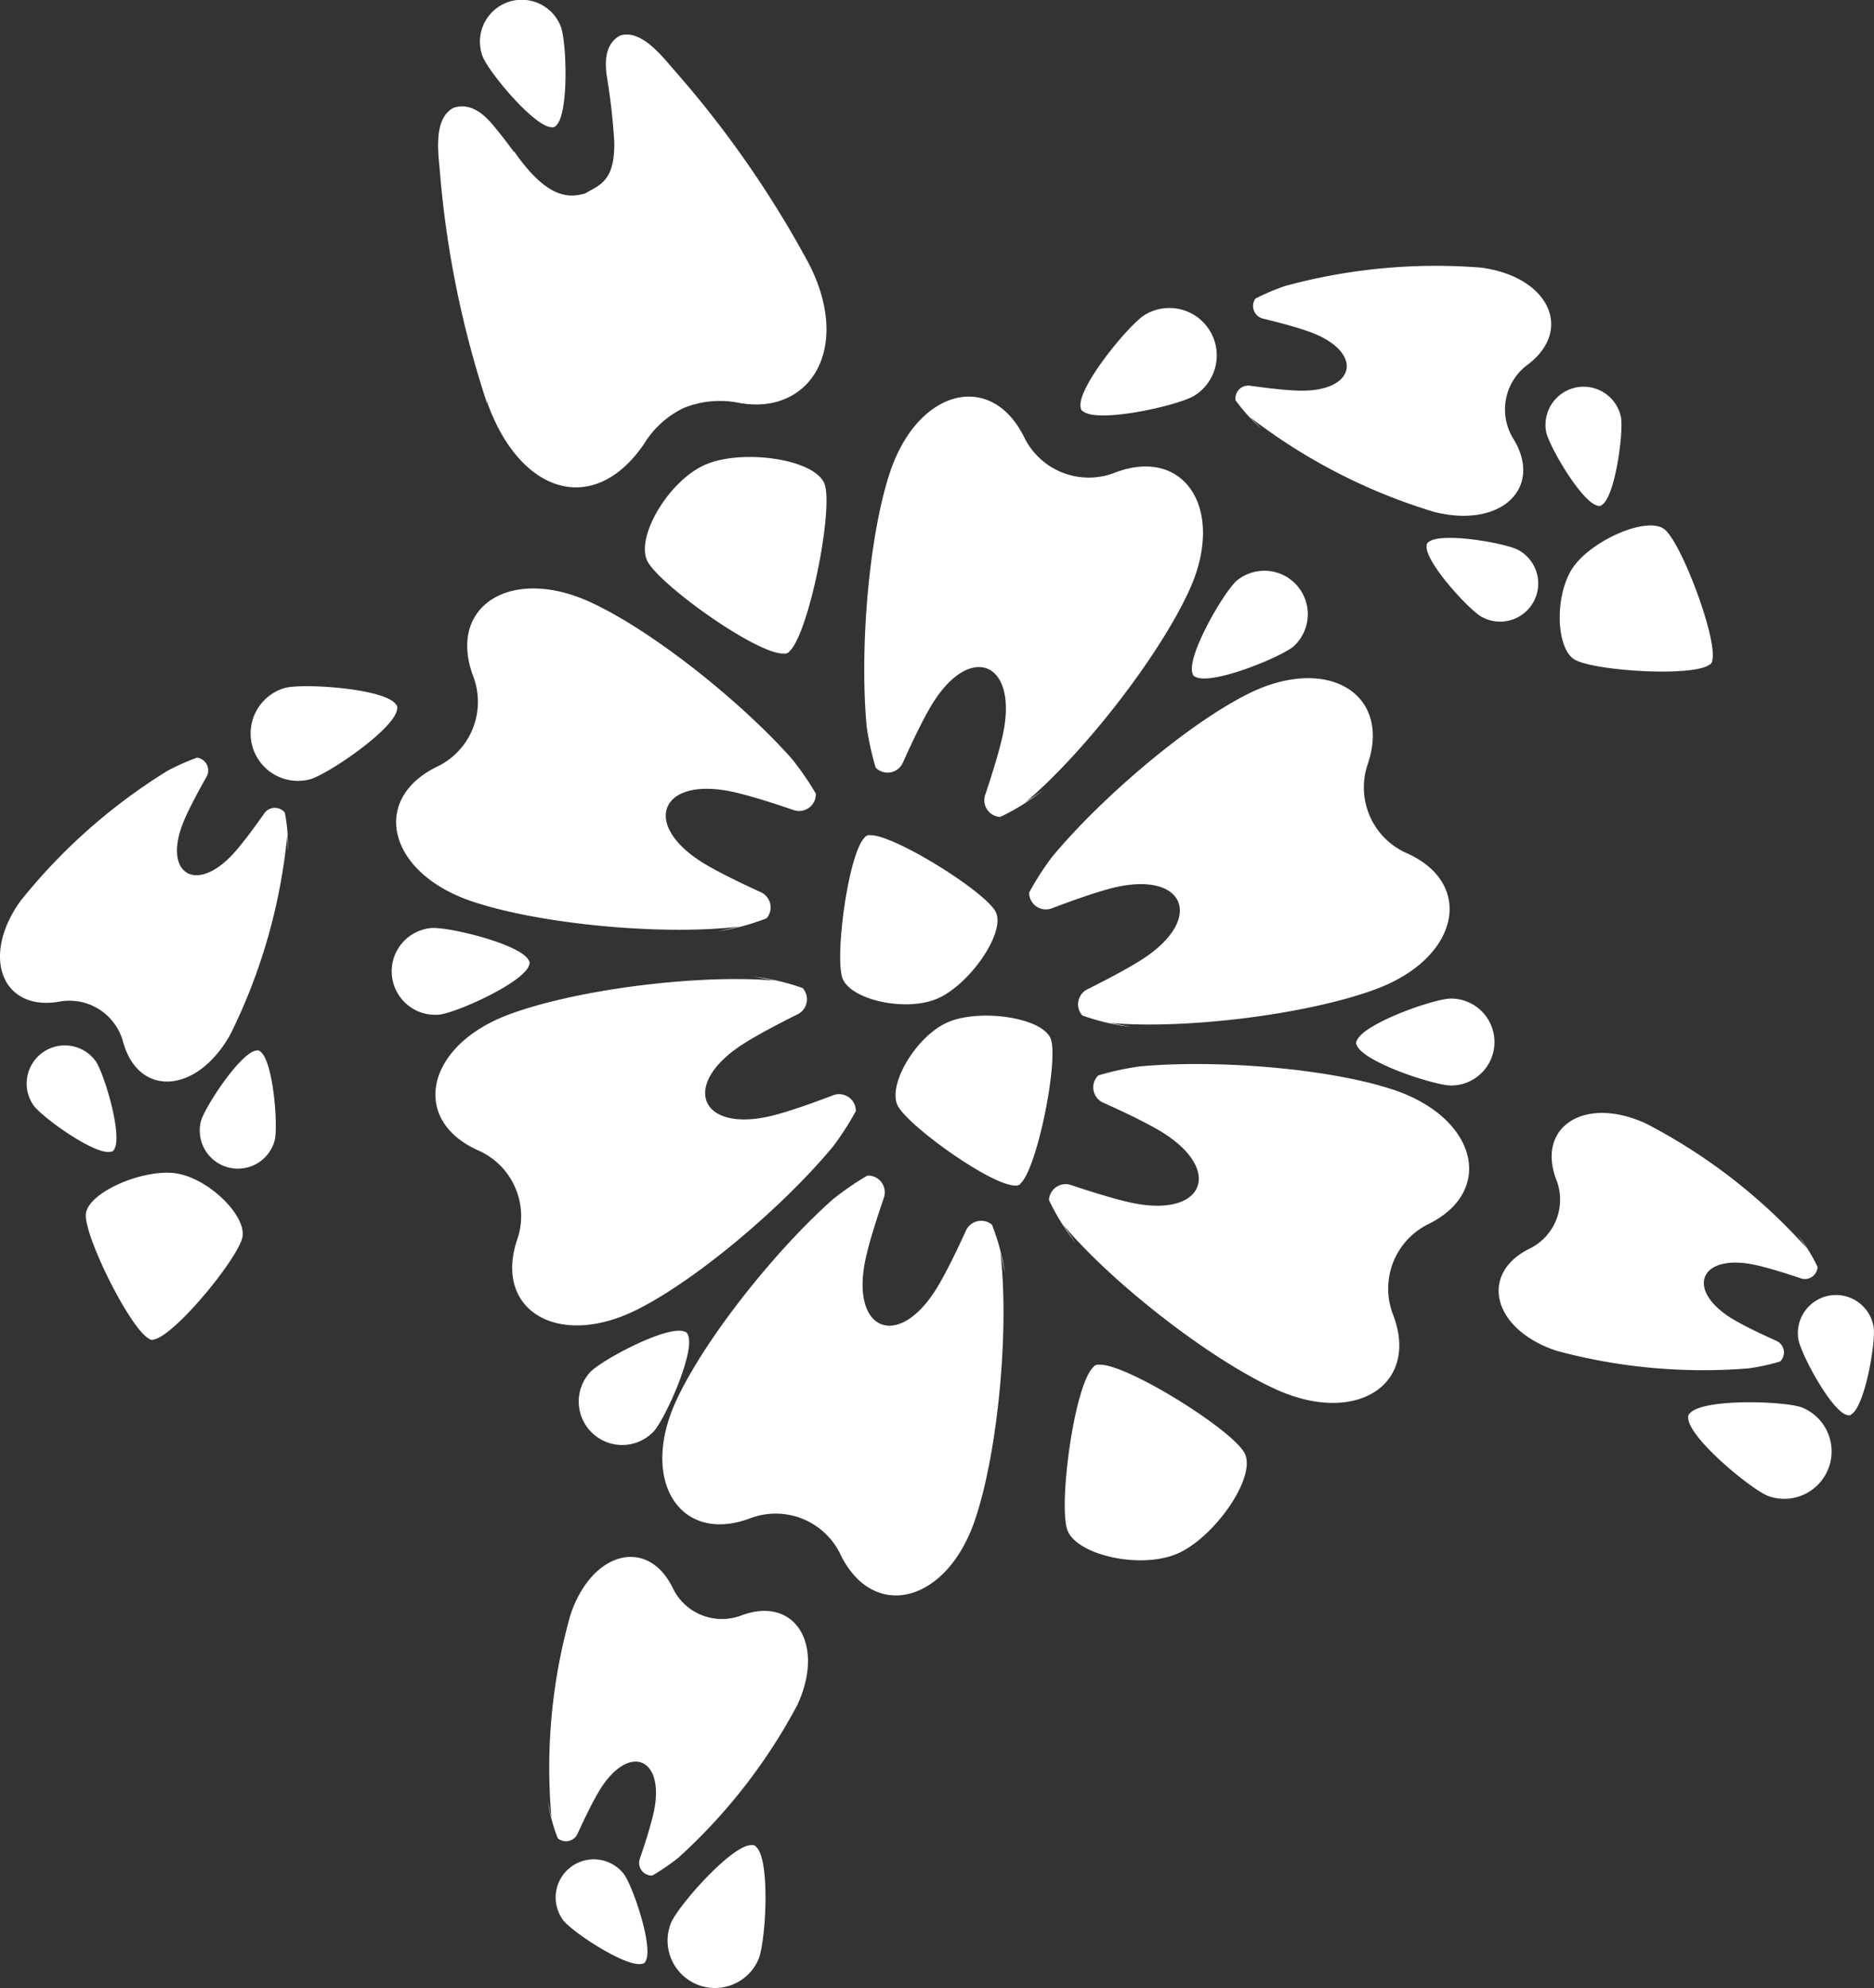
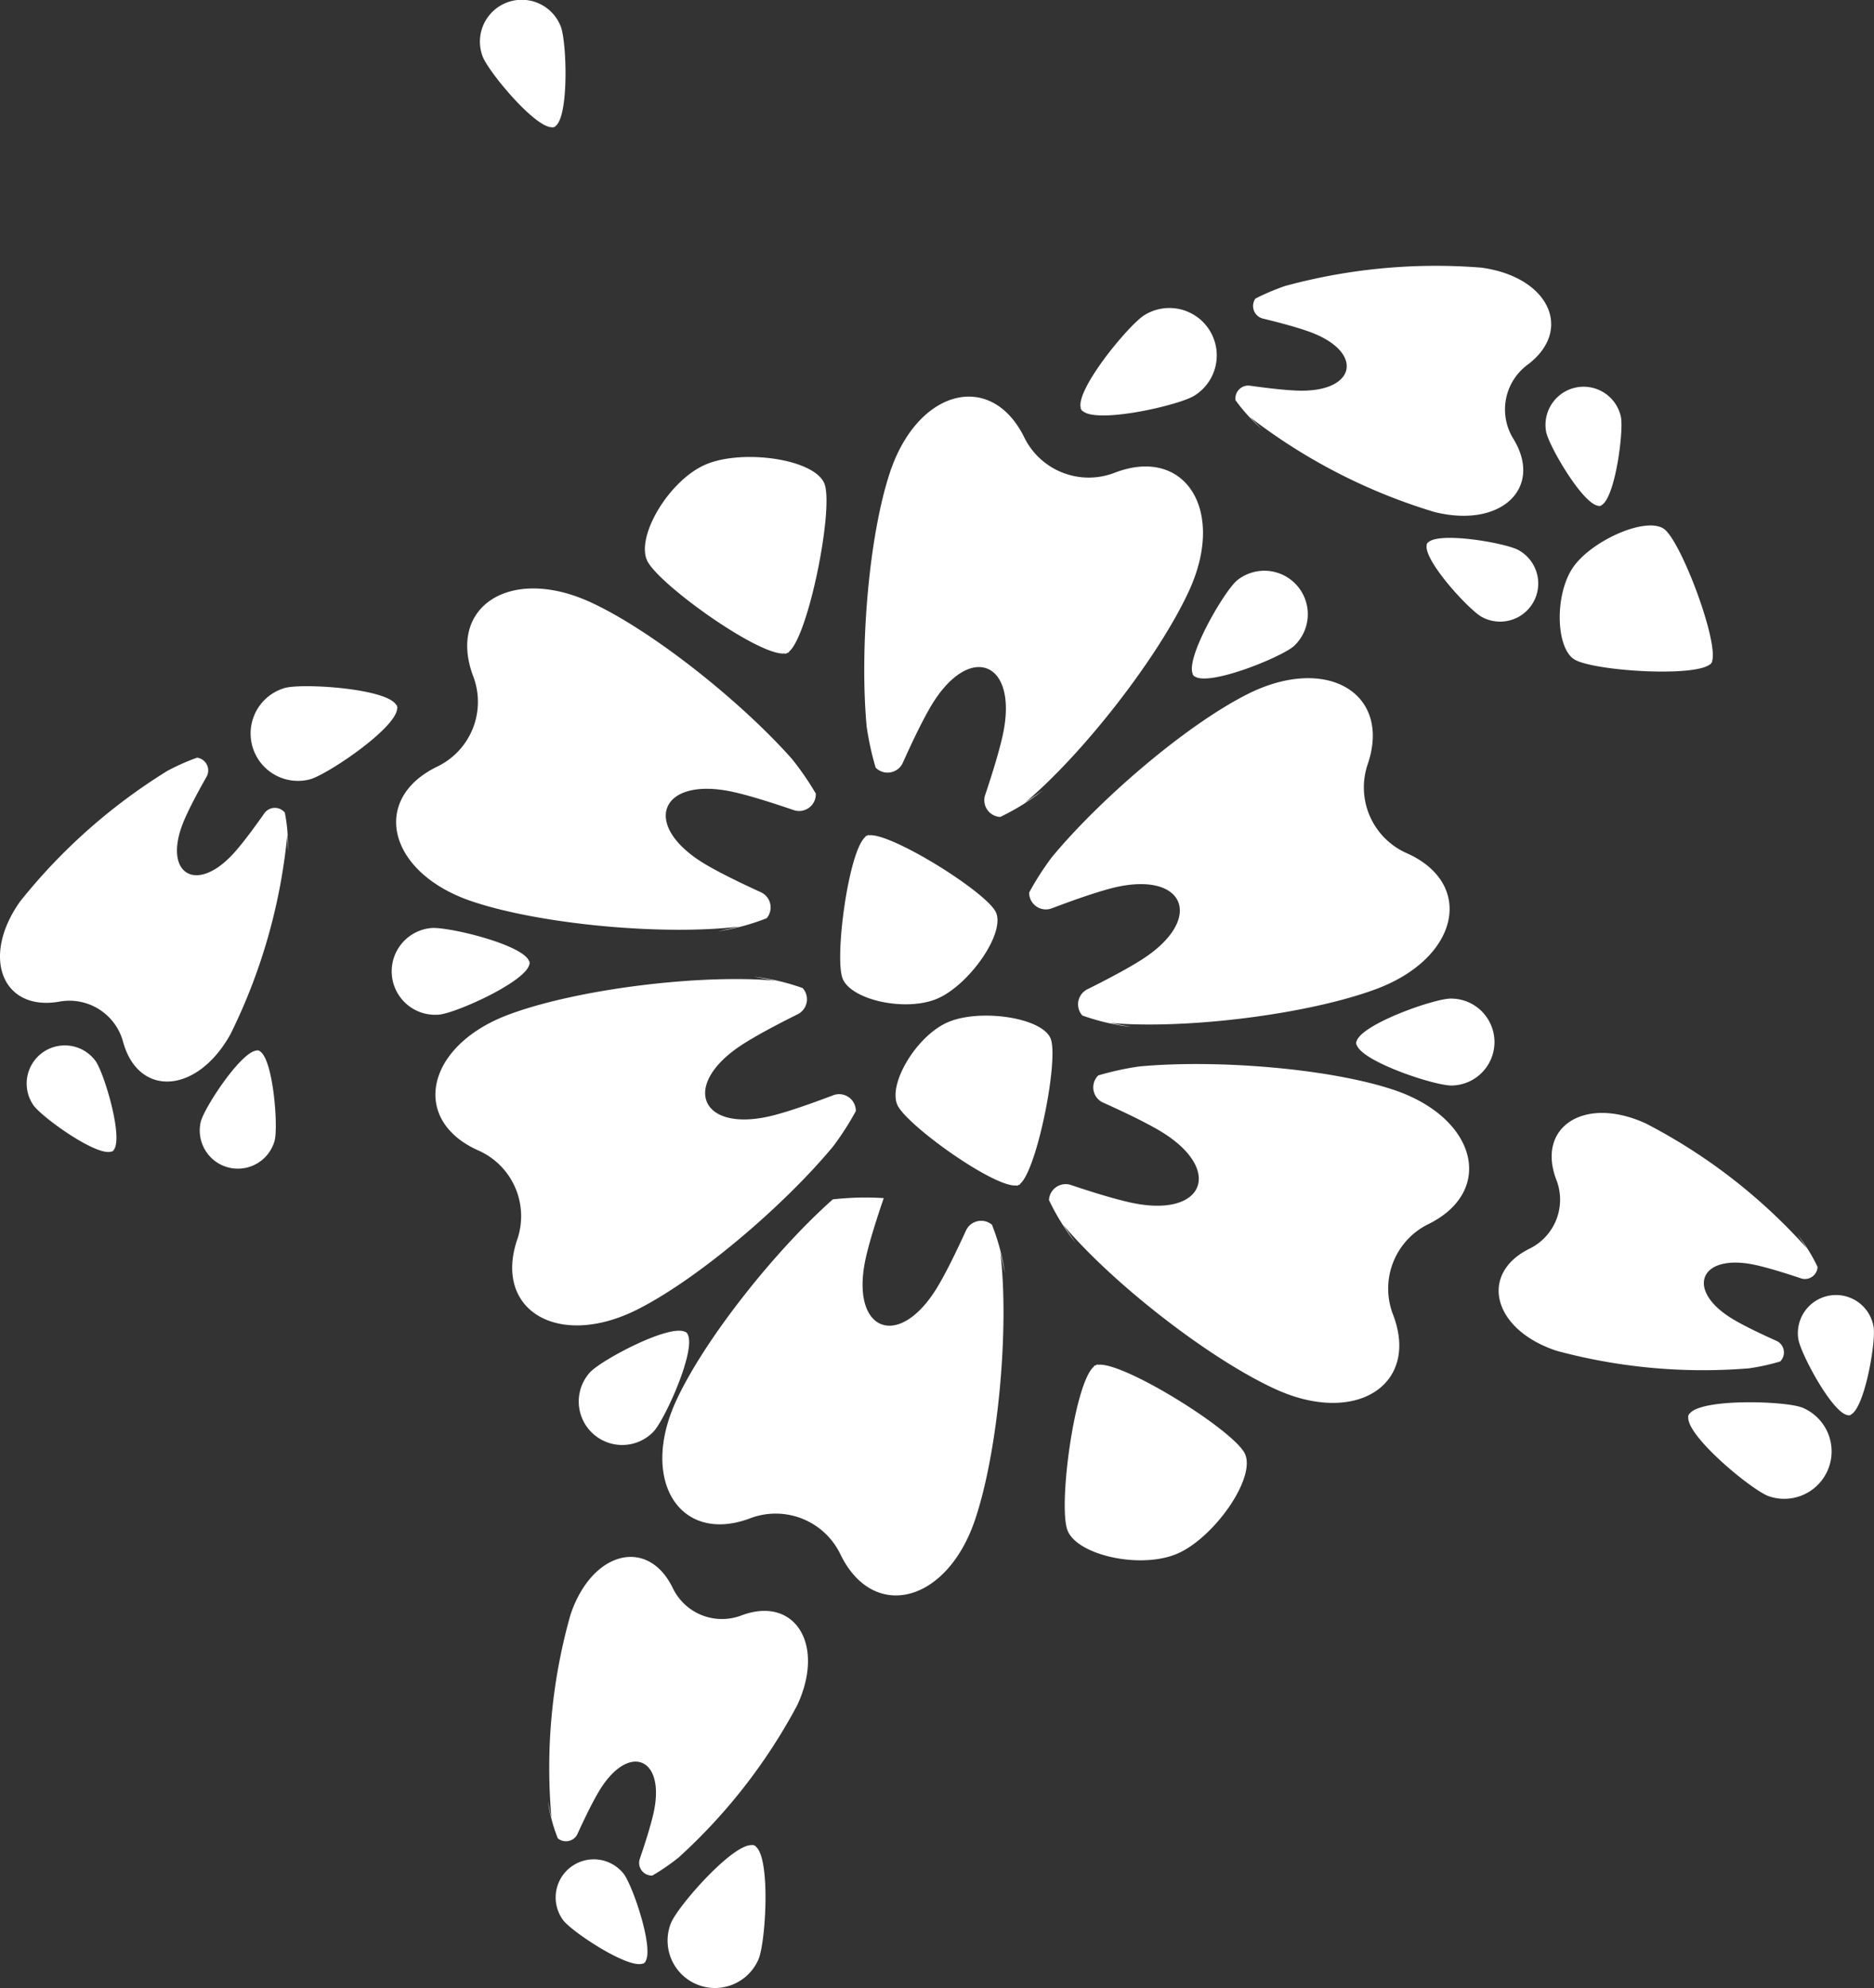
<svg xmlns="http://www.w3.org/2000/svg" width="145.697" height="154.51" viewBox="0 0 145.697 154.51">
  <rect x="0" y="0" width="145.697" height="154.51" fill="#333333" stroke="none" />
  <defs>
    <style>.a{fill:#fff;}</style>
  </defs>
  <g transform="translate(-1099.592 -2046.661)">
    <path class="a" d="M1164.366,2135.752c-3.736,4.511-10.4,10.236-15.181,12.656-6.183,3.133-11.277.073-9.364-5.464a5.584,5.584,0,0,0-3-6.858c-5.366-2.352-4.156-8.17,2.341-10.584,5.361-1.993,14.9-3.146,20.684-2.631-.534-.108-1.093-.208-1.651-.308a17.116,17.116,0,0,1,3.8.886,1.3,1.3,0,0,1-.412,2.047c-1.853.926-3.176,1.646-4.141,2.255-5.1,3.217-3.4,7.115,2.43,5.552,1.1-.295,2.528-.778,4.467-1.512a1.3,1.3,0,0,1,1.792,1.215A22.334,22.334,0,0,1,1164.366,2135.752Z" />
    <path class="a" d="M1181.37,2113.278c3.735-4.511,10.4-10.236,15.181-12.656,6.182-3.132,11.277-.073,9.364,5.464a5.585,5.585,0,0,0,3,6.859c5.367,2.352,4.156,8.169-2.34,10.583-5.362,1.993-14.9,3.146-20.684,2.631.533.108,1.093.208,1.651.308a17.116,17.116,0,0,1-3.8-.886,1.3,1.3,0,0,1,.411-2.047c1.854-.926,3.177-1.646,4.142-2.255,5.1-3.216,3.394-7.115-2.43-5.552-1.1.3-2.529.778-4.467,1.512a1.3,1.3,0,0,1-1.793-1.214A22.356,22.356,0,0,1,1181.37,2113.278Z" />
    <path class="a" d="M1188.165,2129.541c5.831-.549,14.595.118,19.684,1.785,6.587,2.157,8.026,7.922,2.758,10.485a5.584,5.584,0,0,0-2.727,6.973c2.132,5.458-2.838,8.715-9.138,5.829-5.2-2.382-12.759-8.31-16.487-12.766.3.454.626.92.95,1.385a17.069,17.069,0,0,1-2.059-3.312,1.3,1.3,0,0,1,1.738-1.156c1.966.656,3.41,1.082,4.523,1.334,5.883,1.333,7.432-2.631,2.208-5.644-.988-.57-2.338-1.238-4.228-2.09a1.3,1.3,0,0,1-.409-2.126A22.291,22.291,0,0,1,1188.165,2129.541Z" />
    <path class="a" d="M1235.574,2153a43.773,43.773,0,0,1-14.941-1.356c-5-1.637-6.092-6.013-2.093-7.958a4.239,4.239,0,0,0,2.069-5.293c-1.618-4.142,2.154-6.615,6.937-4.424a43.621,43.621,0,0,1,12.513,9.69c-.228-.345-.475-.7-.72-1.052a13.026,13.026,0,0,1,1.563,2.514.985.985,0,0,1-1.32.878c-1.492-.5-2.588-.822-3.433-1.013-4.465-1.012-5.641,2-1.676,4.284.75.433,1.775.94,3.209,1.586a.987.987,0,0,1,.31,1.614A16.986,16.986,0,0,1,1235.574,2153Z" />
    <path class="a" d="M1166.973,2103.13c-.548-5.831.119-14.594,1.786-19.684,2.157-6.586,7.922-8.025,10.484-2.757a5.586,5.586,0,0,0,6.974,2.726c5.457-2.131,8.715,2.838,5.828,9.139-2.382,5.2-8.309,12.759-12.765,16.486.453-.3.92-.626,1.385-.949a17.2,17.2,0,0,1-3.312,2.059,1.3,1.3,0,0,1-1.157-1.739c.657-1.966,1.083-3.41,1.334-4.523,1.334-5.882-2.63-7.431-5.643-2.208-.57.988-1.238,2.339-2.09,4.228a1.3,1.3,0,0,1-2.126.409A22.284,22.284,0,0,1,1166.973,2103.13Z" />
-     <path class="a" d="M1164.34,2139.871c-4.386,3.882-9.889,10.734-12.15,15.589-2.928,6.282.3,11.273,5.768,9.179a5.584,5.584,0,0,1,6.954,2.776c2.527,5.286,8.3,3.885,10.5-2.687,1.816-5.424,2.655-14.993,1.95-20.759.125.529.243,1.085.362,1.639a17.114,17.114,0,0,0-1.01-3.766,1.3,1.3,0,0,0-2.033.478c-.864,1.884-1.54,3.229-2.118,4.214-3.047,5.205-7,3.626-5.628-2.246.259-1.111.694-2.553,1.364-4.515a1.3,1.3,0,0,0-1.273-1.751A22.377,22.377,0,0,0,1164.34,2139.871Z" />
+     <path class="a" d="M1164.34,2139.871c-4.386,3.882-9.889,10.734-12.15,15.589-2.928,6.282.3,11.273,5.768,9.179a5.584,5.584,0,0,1,6.954,2.776c2.527,5.286,8.3,3.885,10.5-2.687,1.816-5.424,2.655-14.993,1.95-20.759.125.529.243,1.085.362,1.639a17.114,17.114,0,0,0-1.01-3.766,1.3,1.3,0,0,0-2.033.478c-.864,1.884-1.54,3.229-2.118,4.214-3.047,5.205-7,3.626-5.628-2.246.259-1.111.694-2.553,1.364-4.515A22.377,22.377,0,0,0,1164.34,2139.871Z" />
    <path class="a" d="M1161.168,2105.647c-3.882-4.385-10.734-9.888-15.589-12.15-6.282-2.927-11.273.3-9.179,5.769a5.583,5.583,0,0,1-2.776,6.953c-5.286,2.527-3.885,8.3,2.687,10.5,5.424,1.816,14.993,2.655,20.76,1.95-.53.125-1.086.244-1.64.362a17.076,17.076,0,0,0,3.767-1.01,1.3,1.3,0,0,0-.479-2.033c-1.883-.864-3.229-1.54-4.214-2.117-5.2-3.047-3.626-7,2.246-5.629,1.111.259,2.553.694,4.515,1.364a1.3,1.3,0,0,0,1.752-1.272A22.519,22.519,0,0,0,1161.168,2105.647Z" />
    <path class="a" d="M1153.032,2150.323l.022-.023a.9.9,0,0,0-.088-.06.966.966,0,0,0-.066-.084l-.022.023c-1.189-.671-6.505,2.158-7.413,3.128a3.379,3.379,0,0,0,4.933,4.618C1151.306,2156.955,1153.779,2151.466,1153.032,2150.323Z" />
    <path class="a" d="M1230.934,2156.549l-.033-.013a1.007,1.007,0,0,0-.024.114,1.086,1.086,0,0,0-.057.1l.032.012c-.182,1.478,4.878,5.658,6.233,6.17a3.683,3.683,0,0,0,2.6-6.89C1238.334,2155.531,1231.774,2155.32,1230.934,2156.549Z" />
    <path class="a" d="M1140.732,2121.369l.032,0a.777.777,0,0,1-.007.107.806.806,0,0,1,.026.1l-.032,0c-.2,1.351-5.693,3.814-7.016,3.936a3.378,3.378,0,0,1-.623-6.728C1134.435,2118.664,1140.288,2120.077,1140.732,2121.369Z" />
    <path class="a" d="M1205.056,2127.821h-.032a.793.793,0,0,1,.015-.106.816.816,0,0,1-.017-.1h.032c.309-1.33,5.986-3.336,7.315-3.349a3.378,3.378,0,0,1,.07,6.756C1211.11,2131.032,1205.392,2129.145,1205.056,2127.821Z" />
    <path class="a" d="M1192.338,2099.067l-.025.021a.782.782,0,0,0,.082.069.678.678,0,0,0,.057.09l.024-.021c1.113.791,6.692-1.472,7.7-2.343a3.378,3.378,0,0,0-4.427-5.1C1194.741,2092.649,1191.712,2097.853,1192.338,2099.067Z" />
    <path class="a" d="M1167.129,2111.579l-.016-.038a1.037,1.037,0,0,0-.11.071.962.962,0,0,0-.127.032l.017.038c-1.328,1.028-2.455,9.5-1.776,11.065.716,1.651,4.934,2.569,7.37,1.513s5.259-5.027,4.543-6.679C1176.351,2116.015,1168.787,2111.312,1167.129,2111.579Z" />
    <path class="a" d="M1178.881,2138.681l.017.038a1.217,1.217,0,0,1-.128.032,1.235,1.235,0,0,1-.11.071l-.016-.039c-1.658.267-8.612-4.7-9.291-6.266-.716-1.652,1.5-5.358,3.933-6.414s7.264-.4,7.98,1.248C1181.946,2128.918,1180.209,2137.653,1178.881,2138.681Z" />
    <path class="a" d="M1160.913,2097.323l.02.044a1.156,1.156,0,0,1-.147.037,1.215,1.215,0,0,1-.128.082l-.019-.044c-1.919.309-9.965-5.439-10.751-7.252-.828-1.911,1.733-6.2,4.551-7.422s8.406-.466,9.235,1.445C1164.46,2086.026,1162.45,2096.134,1160.913,2097.323Z" />
    <path class="a" d="M1142.572,2056.547l.011.029a.975.975,0,0,0,.089-.051,1.012,1.012,0,0,0,.1-.021l-.011-.029c1.084-.744.89-6.537.437-7.732a3.252,3.252,0,0,0-6.082,2.306C1137.571,2052.245,1141.268,2056.709,1142.572,2056.547Z" />
    <path class="a" d="M1243.281,2156.644l0,.028a.867.867,0,0,0,.089-.029.753.753,0,0,0,.094,0l-.005-.028c1.1-.466,1.988-5.673,1.8-6.823a2.963,2.963,0,0,0-5.85.949C1239.6,2151.891,1242.087,2156.551,1243.281,2156.644Z" />
    <path class="a" d="M1152.35,2191.018a43.756,43.756,0,0,0,9.222-11.832c2.222-4.769-.226-8.557-4.378-6.967a4.239,4.239,0,0,1-5.278-2.107c-1.918-4.013-6.3-2.949-7.971,2.039a43.649,43.649,0,0,0-1.48,15.757c-.095-.4-.185-.824-.275-1.244a13,13,0,0,0,.767,2.859.985.985,0,0,0,1.543-.364c.656-1.429,1.169-2.45,1.607-3.2,2.313-3.951,5.313-2.752,4.273,1.705-.2.843-.527,1.938-1.036,3.426a.987.987,0,0,0,.966,1.33A16.915,16.915,0,0,0,1152.35,2191.018Z" />
    <path class="a" d="M1158.113,2190.058l.013-.033a.943.943,0,0,1,.1.06,1.006,1.006,0,0,1,.113.028l-.013.032c1.2.877.8,7.428.243,8.767a3.683,3.683,0,0,1-6.809-2.809C1152.312,2194.764,1156.642,2189.831,1158.113,2190.058Z" />
    <path class="a" d="M1149.743,2199.136l.017.022a.619.619,0,0,1-.082.045.82.82,0,0,1-.064.068l-.017-.023c-1.1.487-5.5-2.426-6.212-3.348a2.964,2.964,0,0,1,4.692-3.622C1148.789,2193.2,1150.491,2198.2,1149.743,2199.136Z" />
    <path class="a" d="M1199.519,2068.883a44.6,44.6,0,0,1,15.217-1.425c5.313.708,7.222,4.887,3.579,7.58a4.319,4.319,0,0,0-1.087,5.687c2.392,3.848-.925,7.027-6.123,5.723a44.429,44.429,0,0,1-14.338-7.374c.293.3.606.611.917.919a13.22,13.22,0,0,1-2.033-2.226,1,1,0,0,1,1.158-1.126c1.587.221,2.745.341,3.627.375,4.66.182,5.278-3.051.881-4.6-.832-.293-1.953-.61-3.51-.99a1.006,1.006,0,0,1-.612-1.559A17.4,17.4,0,0,1,1199.519,2068.883Z" />
    <path class="a" d="M1223.892,2085.972l.005.027a.632.632,0,0,0,.088-.032.683.683,0,0,0,.093,0l-.006-.028c1.085-.508,1.769-5.745,1.538-6.887a2.964,2.964,0,0,0-5.81,1.174C1220.031,2081.364,1222.695,2085.925,1223.892,2085.972Z" />
    <path class="a" d="M1210.609,2088.834l-.024-.014a.76.76,0,0,0-.032.088.833.833,0,0,0-.057.075l.025.013c-.31,1.157,3.256,5.053,4.278,5.612a2.963,2.963,0,0,0,2.844-5.2C1216.621,2088.849,1211.416,2087.949,1210.609,2088.834Z" />
    <path class="a" d="M1183.626,2078.386l-.03.018a1,1,0,0,0,.075.088.931.931,0,0,0,.046.108l.029-.019c1.058,1.047,7.46-.405,8.693-1.164a3.683,3.683,0,0,0-3.864-6.272C1187.342,2071.905,1183.167,2076.97,1183.626,2078.386Z" />
    <path class="a" d="M1232.69,2098.079l.032.022a.4.4,0,0,0-.14.2l-.032-.023c-1.2,1.043-9.283.516-10.613-.406-1.4-.972-1.471-5.063-.036-7.131s5.649-3.953,7.051-2.981C1230.281,2088.685,1233.246,2096.588,1232.69,2098.079Z" />
    <path class="a" d="M1112.609,2106.567a44.629,44.629,0,0,0-11.441,10.134c-3.114,4.362-1.368,8.612,3.088,7.793a4.32,4.32,0,0,1,4.894,3.094c1.173,4.376,5.761,4.127,8.362-.558a44.436,44.436,0,0,0,4.418-15.506c.02.42.032.86.044,1.3a13.27,13.27,0,0,0-.236-3.007,1,1,0,0,0-1.613.077c-.923,1.309-1.627,2.236-2.206,2.9-3.052,3.527-5.833,1.768-3.961-2.5.354-.808.889-1.843,1.675-3.239a1,1,0,0,0-.719-1.512A17.316,17.316,0,0,0,1112.609,2106.567Z" />
    <path class="a" d="M1108.425,2136.038l.017.023c-.024.017-.057.027-.084.042a.854.854,0,0,1-.067.065l-.016-.023c-1.112.445-5.4-2.636-6.079-3.585a2.964,2.964,0,0,1,4.828-3.439C1107.7,2130.071,1109.209,2135.132,1108.425,2136.038Z" />
    <path class="a" d="M1119.593,2128.3l.007-.027a.9.9,0,0,1,.086.036.692.692,0,0,1,.093.01l-.007.027c1.056.564,1.463,5.83,1.172,6.959a2.964,2.964,0,0,1-5.74-1.478C1115.495,2132.7,1118.4,2128.283,1119.593,2128.3Z" />
    <path class="a" d="M1130.409,2101.461l.033-.01a1.115,1.115,0,0,1,.014.116,1.134,1.134,0,0,1,.047.106l-.034.009c.041,1.488-5.394,5.168-6.791,5.549a3.683,3.683,0,0,1-1.937-7.106C1123.138,2099.744,1129.689,2100.158,1130.409,2101.461Z" />
-     <path class="a" d="M1111.25,2150.735l-.007.039a1.02,1.02,0,0,0,.125,0,1.094,1.094,0,0,0,.118.037l.005-.039c1.584-.164,6.723-6.423,6.958-8.025.248-1.687-2.691-4.534-5.18-4.9s-6.747,1.422-6.995,3.109C1106.038,2142.557,1109.781,2150.122,1111.25,2150.735Z" />
    <path class="a" d="M1184.937,2152.728l-.019-.044a1.151,1.151,0,0,0-.128.082,1.112,1.112,0,0,0-.147.037l.02.044c-1.537,1.19-2.841,10.991-2.055,12.8.829,1.911,5.71,2.973,8.529,1.751s6.085-5.817,5.257-7.728C1195.607,2157.861,1186.855,2152.419,1184.937,2152.728Z" />
-     <path class="a" d="M1137.546,2077.714l-.072.333a77.335,77.335,0,0,1-3.7-18.267c-.144-1.481-.429-3.923,1.059-4.735,1.3-.445,2.346.456,3.05,1.291.677.8,1.2,1.506,1.675,2.139l.006-.048c2.533,3.652,4.231,3.649,5.522,3.266,1.162-.681,2.307-.952,2.264-4a49.572,49.572,0,0,0-.595-5.2c-.142-1.079-.11-2.446,1.046-3.066,1.538-.5,3.1,1.389,4.059,2.515a80.563,80.563,0,0,1,10.642,15.256c3.352,6.588.033,11.774-5.445,10.773a7.526,7.526,0,0,0-4.321.4,7.39,7.39,0,0,0-3.091,2.819c-3.918,5.681-9.615,3.8-12.133-3.151Z" />
  </g>
</svg>